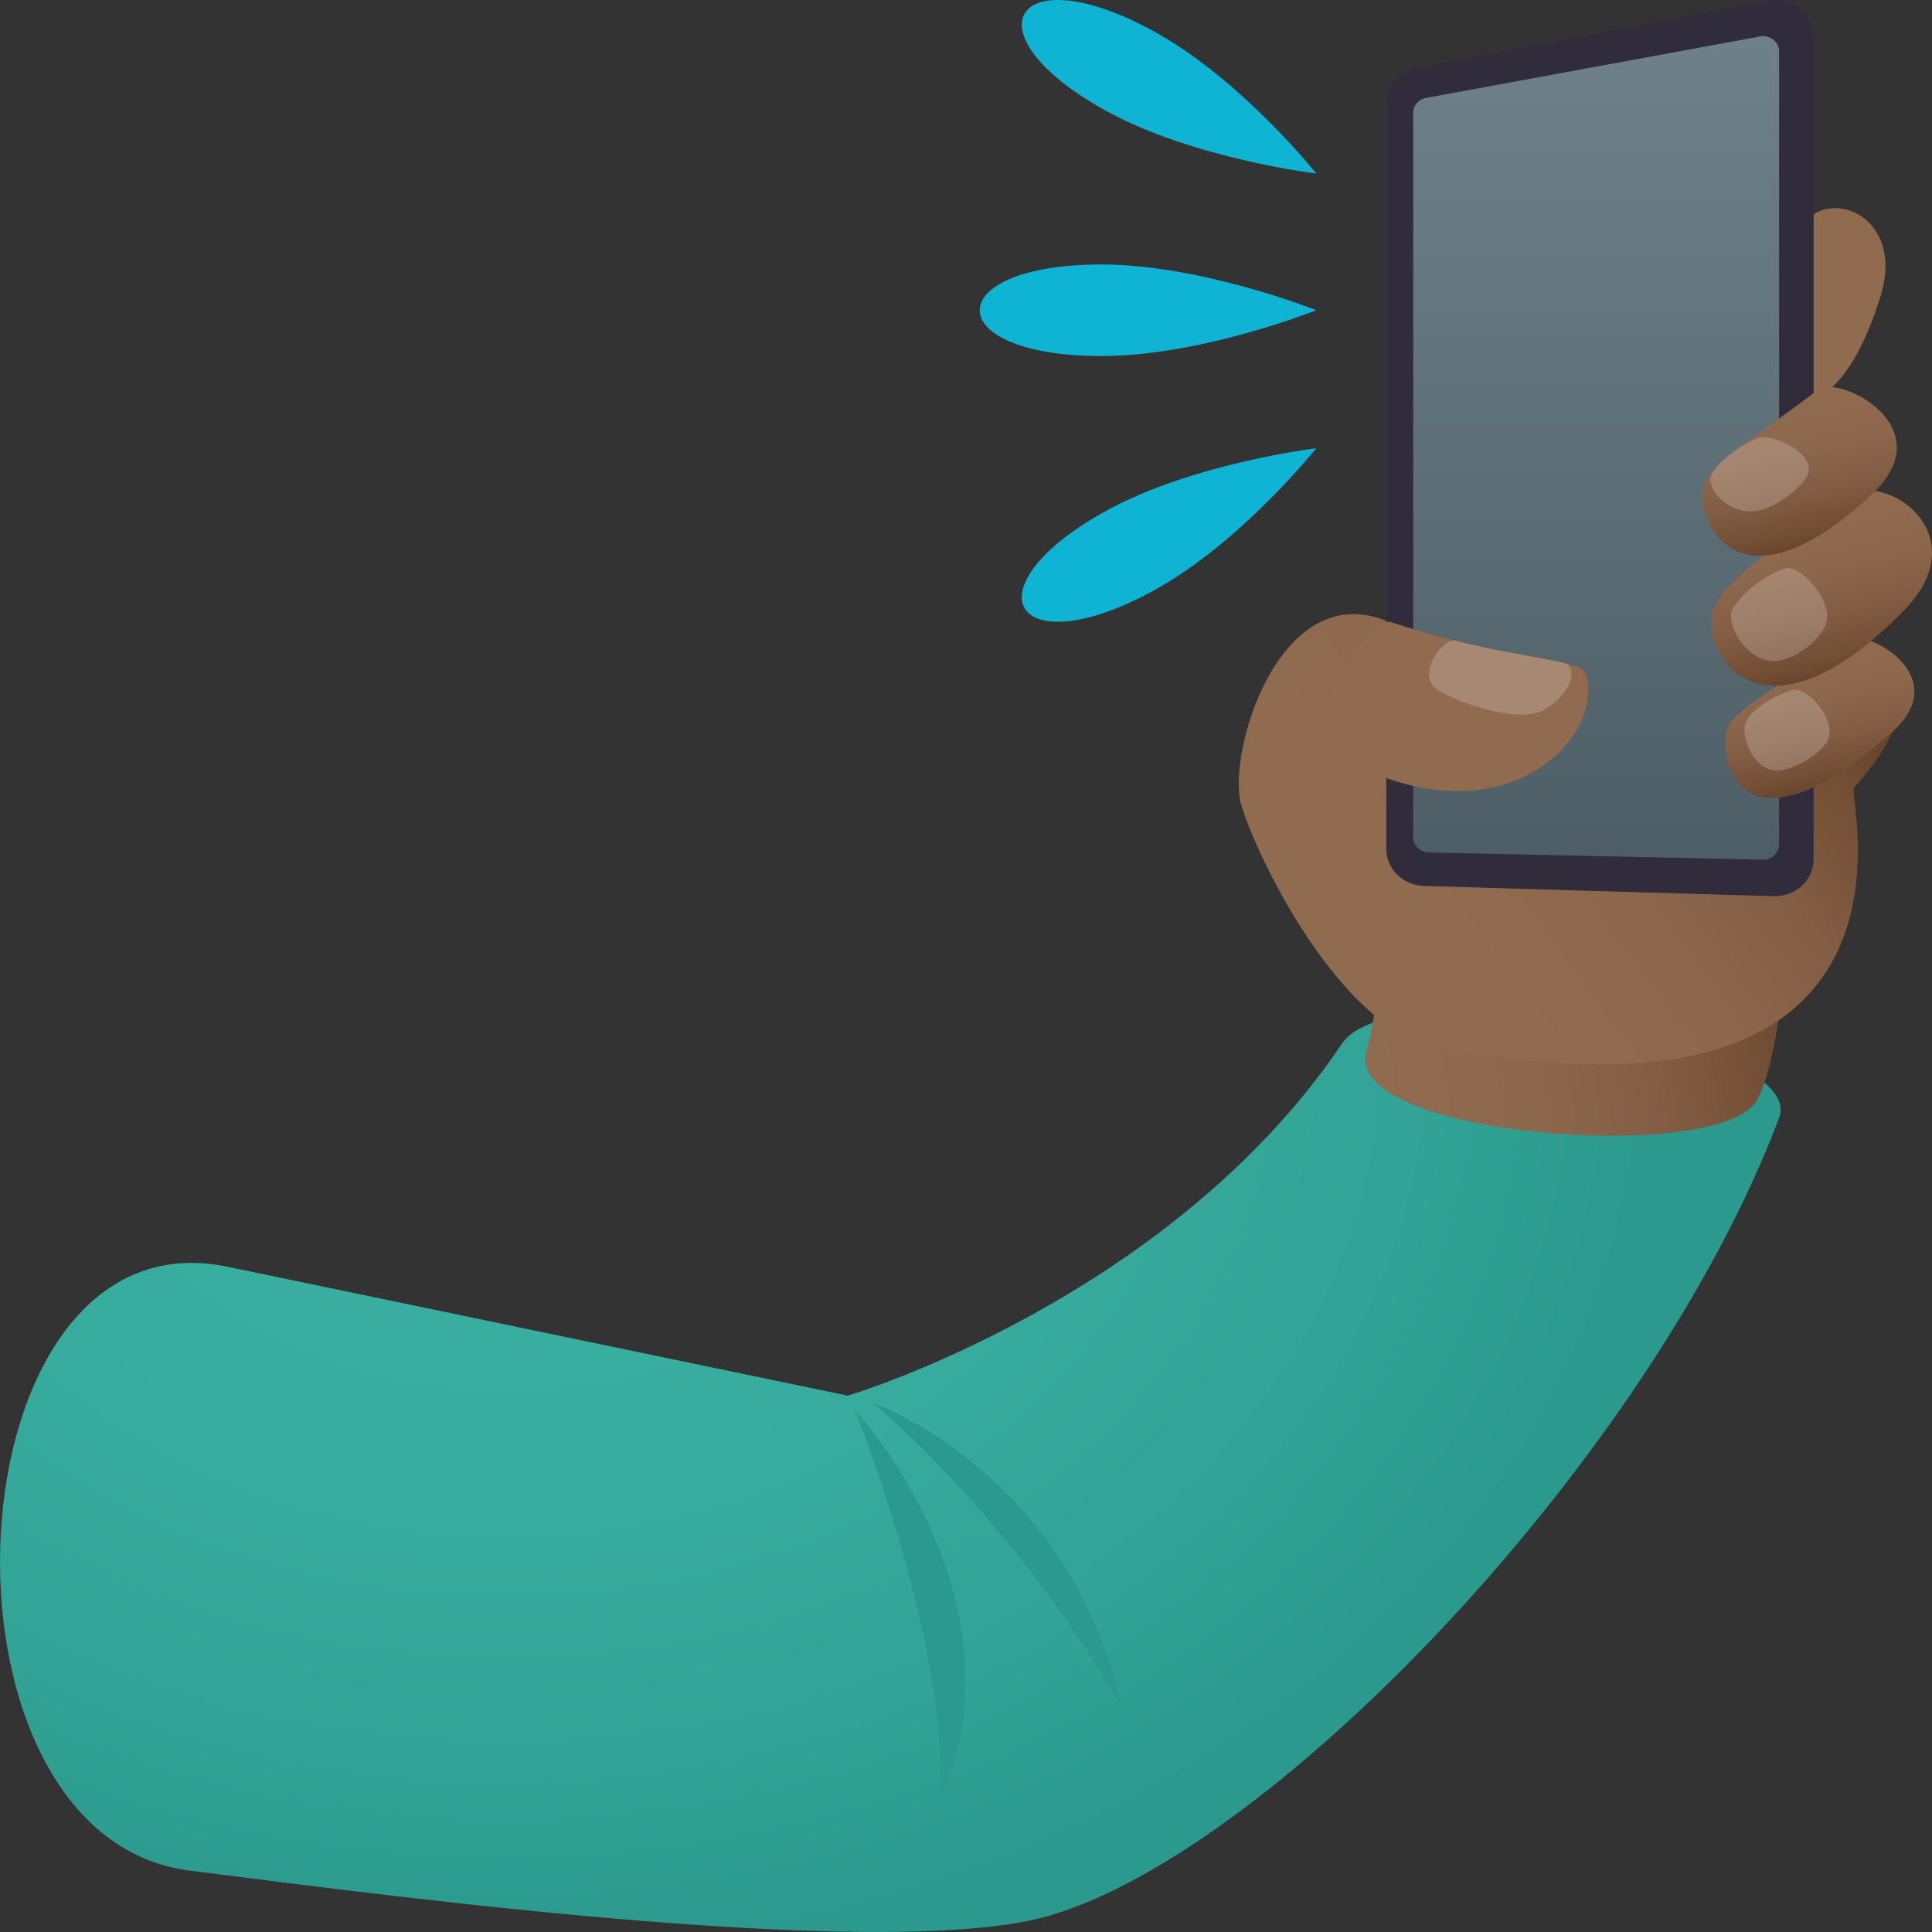
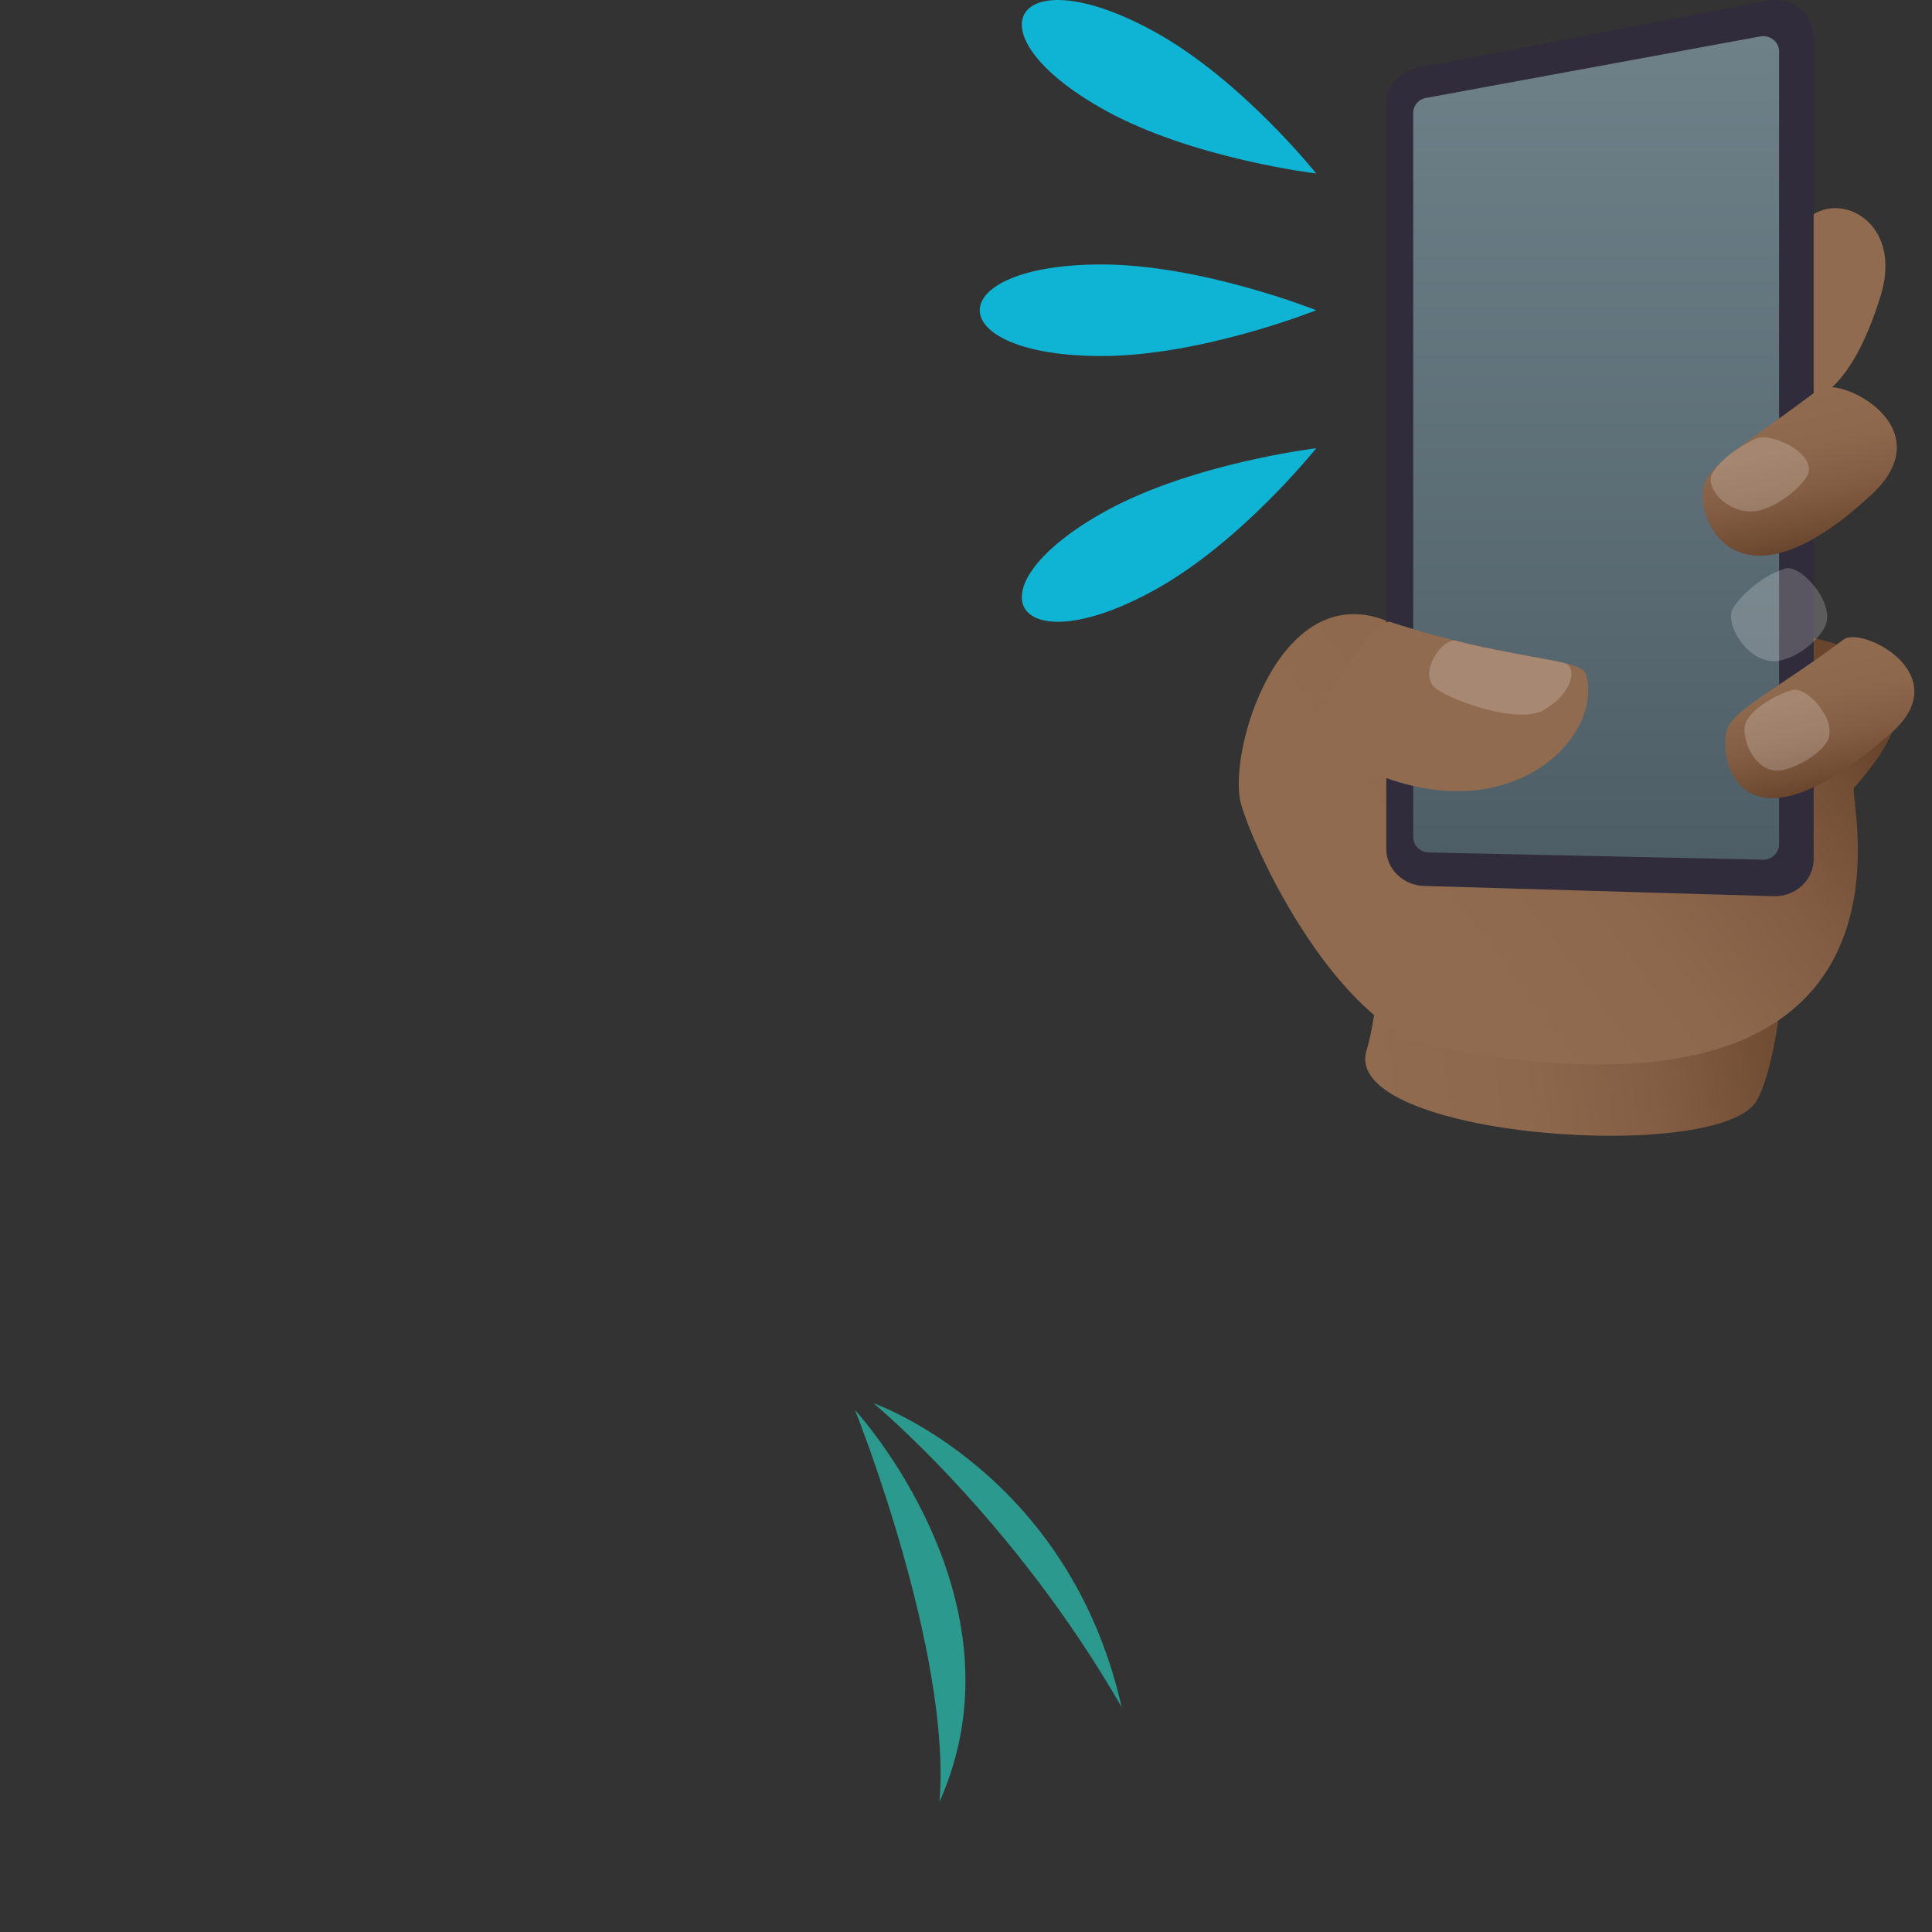
<svg xmlns="http://www.w3.org/2000/svg" xml:space="preserve" style="enable-background:new 0 0 64 64" viewBox="0 0 64 64">
  <rect x="0" y="0" width="64" height="64" fill="#333333" stroke="none" />
  <radialGradient id="a" cx="170.149" cy="41.724" r="33.955" gradientTransform="matrix(1.122 0 0 .887 -174.141 -2.174)" gradientUnits="userSpaceOnUse">
    <stop offset="0" style="stop-color:#3ab0a2" />
    <stop offset=".447" style="stop-color:#38ad9f" />
    <stop offset=".79" style="stop-color:#32a396" />
    <stop offset="1" style="stop-color:#2b998d" />
  </radialGradient>
-   <path d="M44.455 34.572c-5.73 8.5-16.37 11.661-16.37 11.661l-20.547-4.27C-1.775 40.026-2.76 60.808 6.275 61.965c7.358.941 23.352 3.029 28.54 1.48 7.554-2.26 19.947-15.334 24.12-26.415.984-2.606-12.741-5.038-14.48-2.458z" style="fill:url(#a)" />
  <linearGradient id="b" x1="128.564" x2="142.612" y1="-103.801" y2="-103.801" gradientTransform="matrix(1.043 -.12 .138 .993 -74.621 152.978)" gradientUnits="userSpaceOnUse">
    <stop offset="0" style="stop-color:#916b50" />
    <stop offset=".346" style="stop-color:#8e684d" />
    <stop offset=".63" style="stop-color:#845e44" />
    <stop offset=".892" style="stop-color:#724e35" />
    <stop offset="1" style="stop-color:#69452d" />
  </linearGradient>
  <path d="M58.189 36.466c-1.223 2.11-13.767 1.207-12.923-1.657.546-1.858.455-4.793.455-4.793l13.595-.587s-.209 5.452-1.127 7.037z" style="fill:url(#b)" />
  <linearGradient id="c" x1="116.692" x2="102.857" y1="-248.245" y2="-242.176" gradientTransform="rotate(-13.033 1266.964 136.656)" gradientUnits="userSpaceOnUse">
    <stop offset="0" style="stop-color:#69452d" />
    <stop offset=".108" style="stop-color:#724e35" />
    <stop offset=".37" style="stop-color:#845e44" />
    <stop offset=".654" style="stop-color:#8e684d" />
    <stop offset="1" style="stop-color:#916b50" />
  </linearGradient>
  <path d="M45.922 20.563c-3.582-1.418-5.298 4.447-4.803 6.102.573 1.922 3.613 8.06 7.019 8.114 16.33 2.925 13.043-8.422 13.284-8.69 6.897-7.682-12.63-4.677-15.5-5.526z" style="fill:url(#c)" />
  <path d="M62.297 9.803c-1.856 6.016-4.904 2.871-4.946 1.92-.03-.666 1.03-1.933 2.254-4.119.847-1.515 3.53-.52 2.692 2.2z" style="fill:#916b50" />
  <path d="M58.534.025 46.957 2.248c-.602.116-1.035.62-1.035 1.204v24.669c0 .663.554 1.207 1.25 1.227l11.577.34c.727.022 1.33-.533 1.33-1.227V1.23c0-.776-.747-1.358-1.545-1.204z" style="fill:#302c3b" />
  <linearGradient id="d" x1="52.875" x2="52.875" y1="28.477" y2="1.199" gradientUnits="userSpaceOnUse">
    <stop offset="0" style="stop-color:#4e5e67" />
    <stop offset="1" style="stop-color:#6e8189" />
  </linearGradient>
  <path d="M58.306 1.208 47.244 3.243a.511.511 0 0 0-.43.495l.001 23.997c0 .274.23.498.518.504l11.061.238a.518.518 0 0 0 .541-.504V1.703c0-.316-.303-.555-.63-.495z" style="fill:url(#d)" />
  <path d="M43.312 24.386c5.869 4.131 9.91.264 9.226-2.05-.166-.561-2.638-.467-6.47-1.73-.637-.211-2.784 3.564-2.756 3.78z" style="fill:#916b50" />
  <linearGradient id="e" x1="116.812" x2="116.812" y1="-243.134" y2="-247.808" gradientTransform="rotate(-13.033 1266.964 136.656)" gradientUnits="userSpaceOnUse">
    <stop offset="0" style="stop-color:#69452d" />
    <stop offset=".108" style="stop-color:#724e35" />
    <stop offset=".37" style="stop-color:#845e44" />
    <stop offset=".654" style="stop-color:#8e684d" />
    <stop offset="1" style="stop-color:#916b50" />
  </linearGradient>
  <path d="M62.65 24.281c-5.099 4.49-5.782.723-5.417-.172.256-.632 1.784-1.38 3.843-2.926.6-.453 3.773 1.159 1.574 3.098z" style="fill:url(#e)" />
  <linearGradient id="f" x1="117.855" x2="117.855" y1="-246.728" y2="-252.453" gradientTransform="rotate(-13.033 1266.964 136.656)" gradientUnits="userSpaceOnUse">
    <stop offset="0" style="stop-color:#69452d" />
    <stop offset=".108" style="stop-color:#724e35" />
    <stop offset=".37" style="stop-color:#845e44" />
    <stop offset=".654" style="stop-color:#8e684d" />
    <stop offset="1" style="stop-color:#916b50" />
  </linearGradient>
-   <path d="M63.06 20.237c-4.557 4.631-6.573 1.63-6.358.149.138-.944 1.862-2.12 4.437-3.93 1.287-.908 4.421 1.239 1.92 3.78z" style="fill:url(#f)" />
  <linearGradient id="g" x1="118.008" x2="118.008" y1="-251.049" y2="-256.065" gradientTransform="rotate(-13.033 1266.964 136.656)" gradientUnits="userSpaceOnUse">
    <stop offset="0" style="stop-color:#69452d" />
    <stop offset=".108" style="stop-color:#724e35" />
    <stop offset=".37" style="stop-color:#845e44" />
    <stop offset=".654" style="stop-color:#8e684d" />
    <stop offset="1" style="stop-color:#916b50" />
  </linearGradient>
  <path d="M62.002 16.379c-4.577 4.27-5.943.626-5.535-.376.289-.707 1.46-1.361 3.77-3.096.675-.506 4.167 1.233 1.765 3.472z" style="fill:url(#g)" />
  <path d="M47.509 22.758c.399.386 2.755 1.27 3.628.763 1.015-.592 1.116-1.46.666-1.564-.567-.133-2.486-.431-3.558-.728-.46-.128-1.244 1.036-.736 1.529zm12.385-7.06c-.131.352-.9 1.028-1.581 1.203-.98.252-1.857-.72-1.602-1.196.184-.343.64-.796 1.475-1.181.444-.206 1.97.471 1.708 1.174zm.672 8.782c-.13.347-.794.849-1.465 1.02-.963.248-1.5-1.144-1.25-1.613.181-.337.777-.803 1.516-1.027.463-.14 1.456.929 1.199 1.62zm-.076-3.806c-.13.384-.76 1.023-1.482 1.198-1.036.25-1.877-1.168-1.619-1.684.186-.372.96-1.125 1.754-1.355.497-.144 1.605 1.077 1.347 1.841z" style="opacity:.2;fill:#fff" />
  <path d="M36.487 11.794c3.32 0 7.114-1.517 7.114-1.517s-3.794-1.516-7.114-1.516c-5.376 0-5.376 3.033 0 3.033zm1.75 7.756c2.875-1.581 5.365-4.702 5.365-4.702s-4.082.493-6.958 2.073c-4.656 2.563-3.063 5.189 1.593 2.63zM36.646 3.675c2.874 1.58 6.956 2.073 6.956 2.073s-2.488-3.12-5.364-4.7c-4.656-2.562-6.25.066-1.592 2.627z" style="fill:#0fb4d4" />
  <path d="M28.323 46.71s3.2 7.988 2.8 12.975c2.993-6.697-2.8-12.976-2.8-12.976zm.612-.227s4.663 3.855 8.223 10.074c-1.761-7.82-8.223-10.074-8.223-10.074z" style="fill:#2b998d" />
</svg>